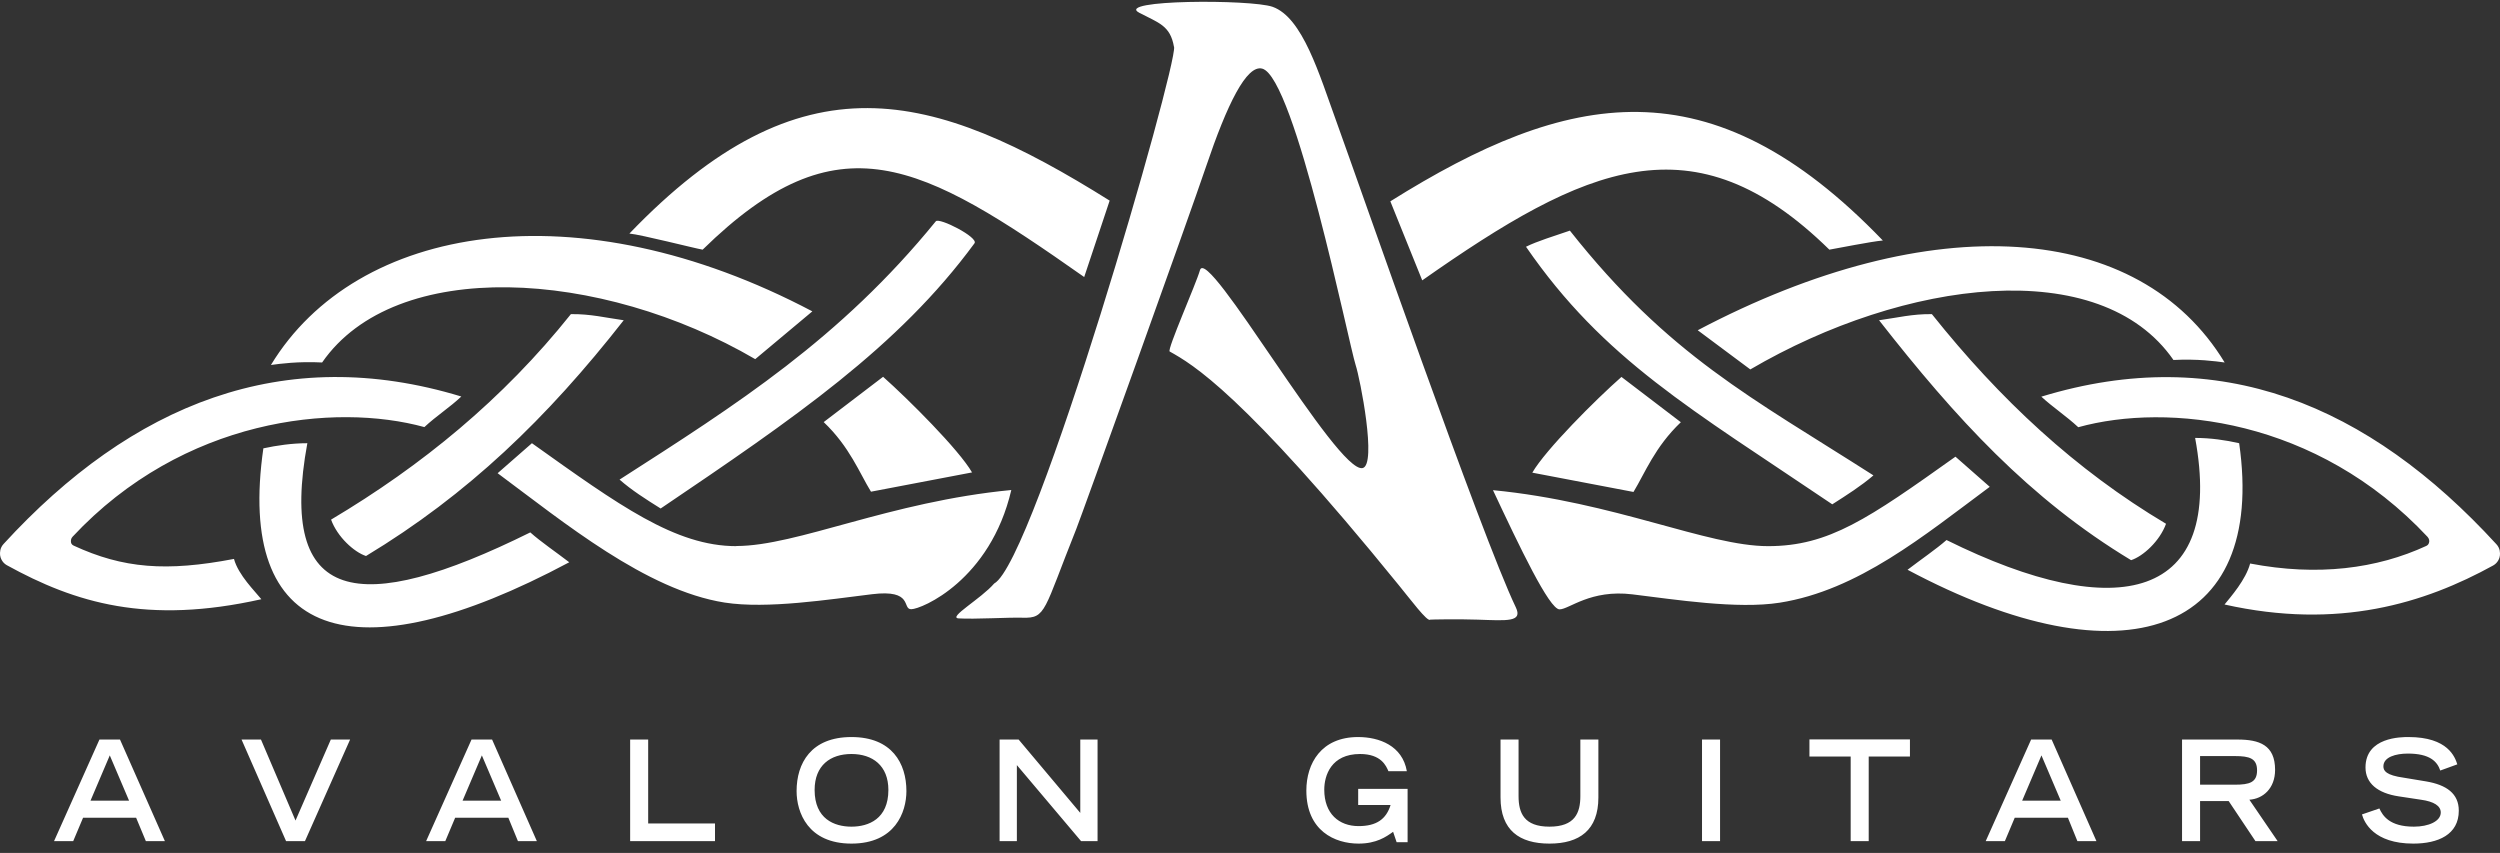
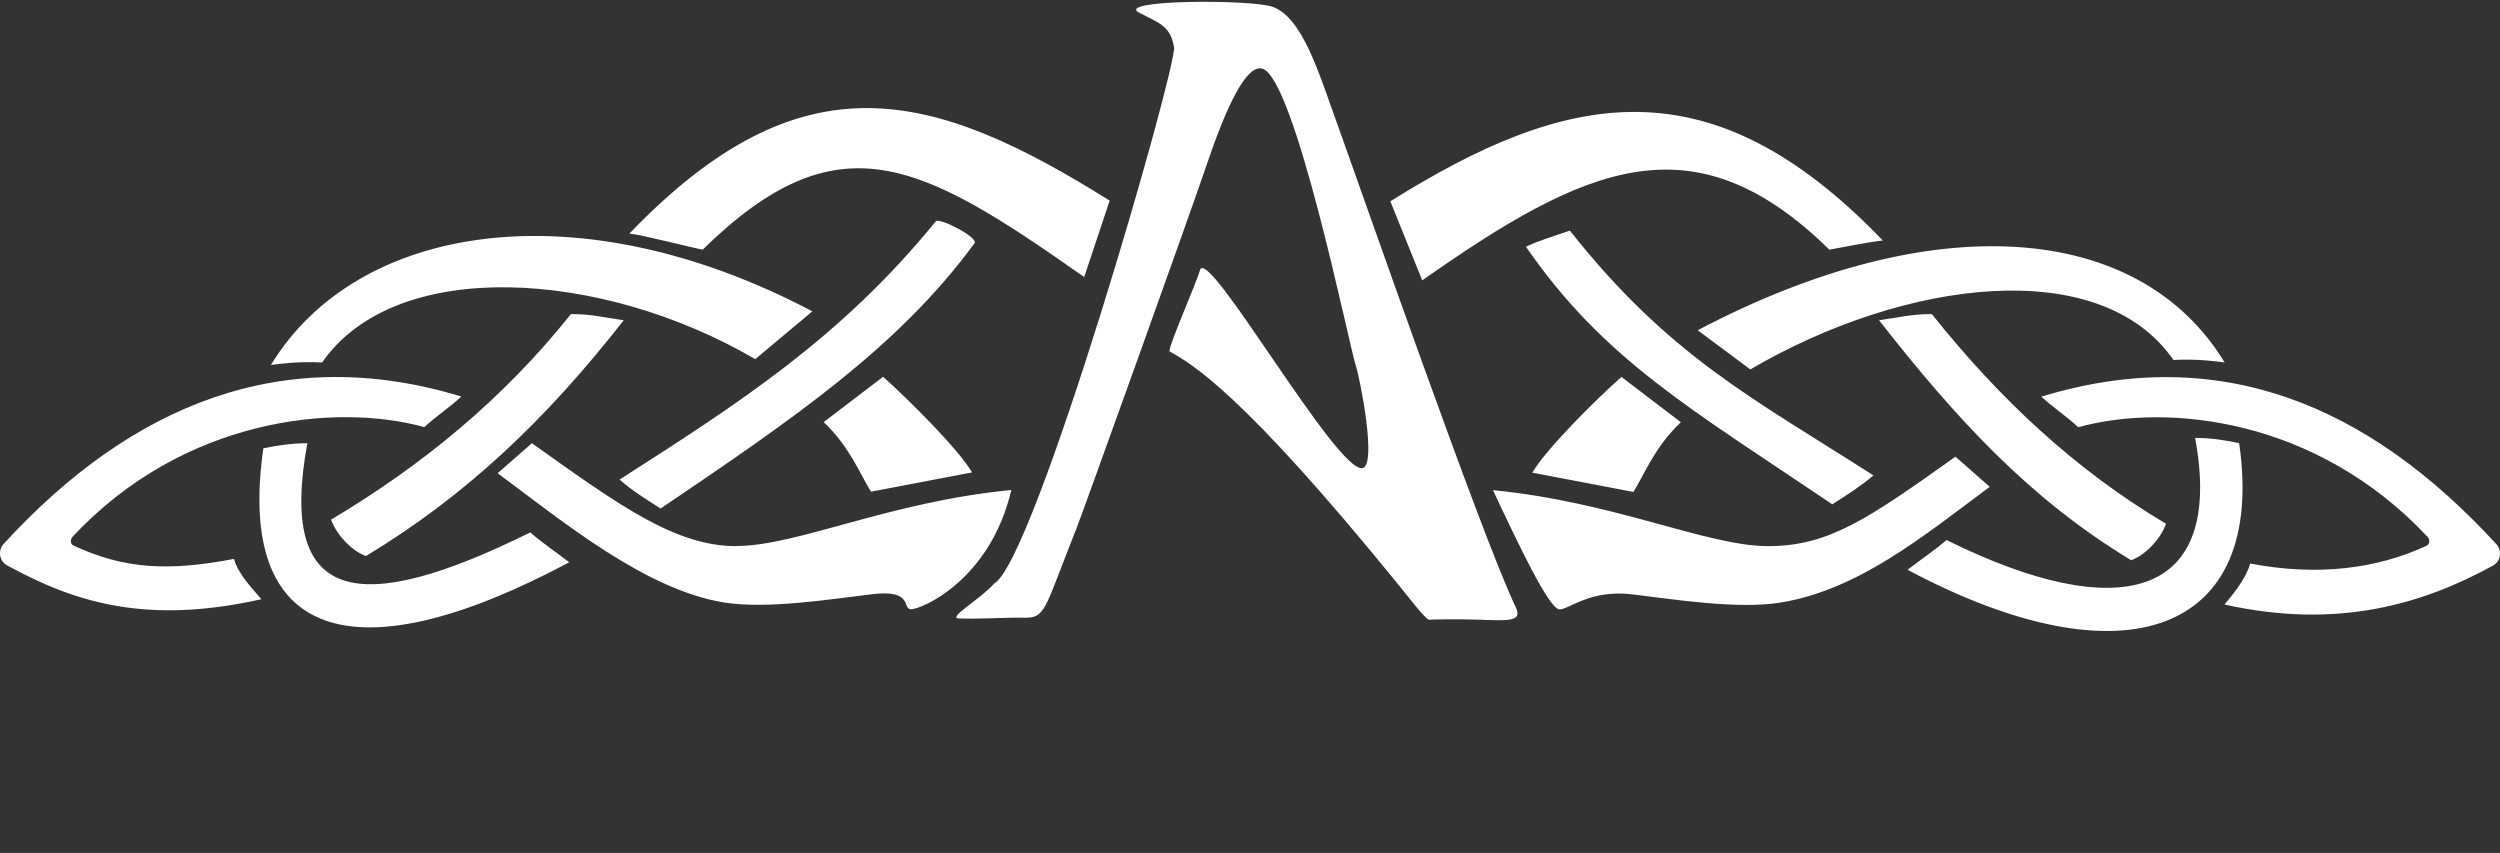
<svg xmlns="http://www.w3.org/2000/svg" width="170" height="58" viewBox="0 0 170 58" fill="none">
  <rect x="0" y="0" width="170" height="58" fill="#333333" stroke="none" />
-   <path fill-rule="evenodd" clip-rule="evenodd" d="M11.212 57.195H9.918L9.257 55.608H5.648L4.979 57.195H3.676L6.762 50.289H8.16L11.212 57.195ZM8.777 54.446L7.465 51.366L6.154 54.446H8.777ZM19.452 57.195H20.738L23.807 50.289H22.496L20.095 55.797L17.746 50.289H16.425L19.452 57.195ZM36.514 57.195H35.219L34.568 55.608H30.95L30.281 57.195H28.977L32.064 50.289H33.462L36.505 57.195H36.514ZM34.079 54.446L32.767 51.366L31.455 54.446H34.079ZM42.85 57.195H48.62V55.995H44.076V50.289H42.85V57.195ZM61.636 53.794C61.636 55.23 60.864 57.365 57.898 57.365C54.931 57.365 54.168 55.23 54.168 53.794C54.168 51.905 55.145 50.119 57.898 50.119C60.65 50.119 61.636 51.905 61.636 53.794ZM60.41 53.718C60.41 52.056 59.329 51.272 57.898 51.272C56.466 51.272 55.394 52.046 55.394 53.718C55.394 55.684 56.731 56.213 57.898 56.213C59.064 56.213 60.41 55.684 60.41 53.718ZM67.972 57.195H69.147V52.027L73.511 57.195H74.634V50.289H73.459V55.277L69.267 50.289H67.972V57.195ZM92.356 53.652V54.739H94.56C94.26 55.712 93.591 56.175 92.382 56.175C91.053 56.175 90.05 55.334 90.05 53.7C90.05 52.736 90.513 51.272 92.485 51.272C93.934 51.272 94.26 52.093 94.414 52.443H95.666C95.366 50.705 93.788 50.119 92.348 50.119C89.844 50.119 88.832 51.914 88.832 53.756C88.832 56.505 90.779 57.365 92.382 57.365C93.6 57.365 94.26 56.902 94.731 56.562L94.971 57.271H95.717V53.643H92.365L92.356 53.652ZM108.69 50.289H107.464V54.134C107.464 55.277 107.095 56.213 105.363 56.213C103.631 56.213 103.262 55.277 103.262 54.134V50.289H102.036V54.229C102.036 56.458 103.322 57.365 105.363 57.365C107.404 57.365 108.69 56.449 108.69 54.229V50.289ZM115.737 57.195H116.964V50.289H115.737V57.195ZM125.846 57.195H127.072V51.442H129.876V50.28H123.042V51.442H125.846V57.195ZM142.565 57.195H141.262L140.619 55.608H137.001L136.332 57.195H135.029L138.116 50.289H139.513L142.557 57.195H142.565ZM140.13 54.446L138.819 51.366L137.507 54.446H140.13ZM154.878 57.195H153.369L151.551 54.474H149.605V57.195H148.379V50.289H152.151C153.634 50.289 154.706 50.657 154.706 52.349C154.706 53.624 153.874 54.323 152.957 54.38L154.878 57.195ZM151.971 53.359C152.974 53.359 153.48 53.199 153.48 52.386C153.48 51.574 152.974 51.413 151.971 51.413H149.605V53.359H151.971ZM167.096 51.971C166.941 51.498 166.478 50.119 163.777 50.119C163.289 50.119 160.854 50.119 160.854 52.188C160.854 53.246 161.66 53.936 163.117 54.153L164.618 54.38C165.518 54.503 165.972 54.805 165.972 55.249C165.972 55.844 165.149 56.213 164.146 56.213C162.491 56.213 162.028 55.476 161.797 54.975L160.614 55.381C160.759 55.91 161.411 57.365 164.103 57.365C165.784 57.365 167.198 56.761 167.198 55.126C167.198 53.964 166.367 53.369 164.961 53.133L163.477 52.887C162.234 52.717 162.071 52.405 162.071 52.112C162.071 51.48 162.911 51.243 163.735 51.243C165.226 51.243 165.732 51.782 165.938 52.396L167.087 51.98L167.096 51.971Z" fill="white" />
  <path fill-rule="evenodd" clip-rule="evenodd" d="M79.83 3.184C79.581 1.729 78.784 1.559 77.472 0.869C75.757 -0.028 85.051 -0.056 86.535 0.463C88.584 1.191 89.707 5.045 90.89 8.305C92.399 12.471 100.733 36.42 103.074 41.295C103.563 42.315 102.482 42.202 100.485 42.136C99.138 42.089 97.269 42.126 97.252 42.136C97.072 42.325 95.88 40.719 95.126 39.802C84.494 26.708 81.065 24.753 79.538 23.902C79.341 23.798 81.339 19.292 81.596 18.376C82.085 16.571 90.925 32.216 92.656 31.829C93.643 31.611 92.485 25.735 92.185 24.828C91.705 23.326 88.052 5.272 85.832 4.667C84.769 4.384 83.448 7.076 82.008 11.337C80.893 14.644 73.528 35.126 73.185 35.976C70.956 41.55 71.144 42.051 69.541 42.004C68.538 41.975 66.292 42.117 65.186 42.051C64.422 42.004 66.72 40.709 67.603 39.68C70.364 38.187 80.061 4.488 79.838 3.184H79.83ZM47.78 16.977C57.032 7.917 62.596 11.016 73.725 18.838L75.457 13.642C63.377 6.075 54.52 3.685 42.799 15.882C43.571 15.948 47.223 16.883 47.78 16.977ZM42.13 32.613C42.945 33.331 43.914 33.945 44.925 34.578C53.988 28.447 61.07 23.619 66.266 16.543C66.557 16.146 63.857 14.767 63.634 15.05C57.117 23.052 50.112 27.492 42.13 32.613ZM20.91 30.138C19.855 30.138 18.835 30.289 17.909 30.487C16.048 43.43 23.928 46.123 38.709 38.234C37.835 37.563 36.754 36.826 36.06 36.203C24.365 41.994 18.878 41.106 20.901 30.128L20.91 30.138ZM21.904 24.649C26.894 17.45 40.853 18.291 51.356 24.422L55.24 21.172C39.258 12.745 24.245 15.23 18.423 24.819C19.032 24.734 20.292 24.564 21.904 24.649ZM22.513 35.334C22.942 36.515 24.082 37.544 24.888 37.809C31.807 33.633 37.2 28.437 42.413 21.777C41.187 21.607 40.15 21.342 38.821 21.361C34.208 27.143 28.678 31.668 22.513 35.334ZM4.936 36.496C4.816 36.619 4.816 36.779 4.825 36.845C4.825 36.911 4.859 37.034 5.005 37.1C8.374 38.659 11.315 38.886 15.911 38.007C16.203 39.103 17.36 40.227 17.772 40.747C10.012 42.486 5.125 41.002 0.461 38.432C0.126 38.244 0.023 37.903 0.006 37.752C-0.011 37.582 -0.011 37.261 0.246 36.987C8.958 27.483 19.272 23.279 31.37 26.963C30.59 27.7 29.681 28.276 28.858 29.042C22.779 27.369 12.464 28.437 4.928 36.505L4.936 36.496ZM66.103 32.131C65.211 30.582 61.782 27.162 60.05 25.622L56.011 28.702C57.786 30.393 58.446 32.169 59.227 33.435L66.112 32.122L66.103 32.131ZM50.07 37.138C45.92 37.138 42.096 34.361 36.171 30.138L33.839 32.178C38.332 35.513 43.939 40.133 49.272 40.974C52.17 41.427 56.406 40.757 59.295 40.407C62.142 40.057 61.319 41.427 61.962 41.427C62.665 41.427 67.338 39.453 68.769 33.321C60.478 34.115 54.202 37.129 50.07 37.129V37.138ZM124.397 16.977C115.155 7.917 107.841 11.252 96.712 19.065L94.543 13.69C106.615 6.132 116.304 4.157 128.033 16.354C127.252 16.42 124.955 16.883 124.397 16.977ZM127.39 32.329C126.567 33.038 125.598 33.652 124.595 34.294C115.026 27.823 109.067 24.469 103.768 16.779C104.523 16.401 105.68 16.052 106.752 15.683C113.474 24.186 119.124 27.039 127.398 32.329H127.39ZM149.27 29.779C150.325 29.779 151.345 29.93 152.263 30.138C154.123 43.081 144.495 46.623 129.713 38.744C130.588 38.074 131.677 37.327 132.363 36.722C144.066 42.523 151.294 40.766 149.27 29.788V29.779ZM147.796 24.479C142.806 17.28 129.516 18.98 119.021 25.121L115.446 22.457C131.428 14.03 145.455 15.059 151.277 24.649C150.668 24.564 149.408 24.394 147.796 24.479ZM147.29 35.617C146.861 36.798 145.729 37.828 144.915 38.092C137.996 33.917 132.988 28.437 127.776 21.777C129.01 21.607 130.048 21.342 131.368 21.361C135.981 27.143 141.125 31.952 147.29 35.617ZM165.072 36.505C165.192 36.638 165.201 36.789 165.184 36.855C165.167 36.93 165.141 37.053 164.995 37.119C161.625 38.678 157.596 39.198 153.009 38.319C152.717 39.425 151.68 40.596 151.268 41.106C159.028 42.844 164.875 41.021 169.539 38.451C169.874 38.262 169.977 37.932 169.994 37.771C170.011 37.601 170.011 37.28 169.754 37.006C161.042 27.502 150.908 23.279 138.81 26.973C139.599 27.7 140.499 28.286 141.322 29.051C147.401 27.369 157.544 28.456 165.081 36.515L165.072 36.505ZM111.082 33.444C111.854 32.178 112.522 30.402 114.297 28.711L110.259 25.631C108.518 27.162 105.089 30.591 104.197 32.141L111.082 33.454V33.444ZM101.522 33.331C103.331 37.185 105.355 41.437 106.049 41.437C106.701 41.437 108.15 40.067 111.005 40.416C113.894 40.766 118.13 41.437 121.019 40.983C126.352 40.142 130.811 36.439 135.303 33.104L132.971 31.054C127.047 35.268 124.372 37.138 120.23 37.138C116.089 37.138 109.804 34.134 101.522 33.331Z" fill="white" />
</svg>